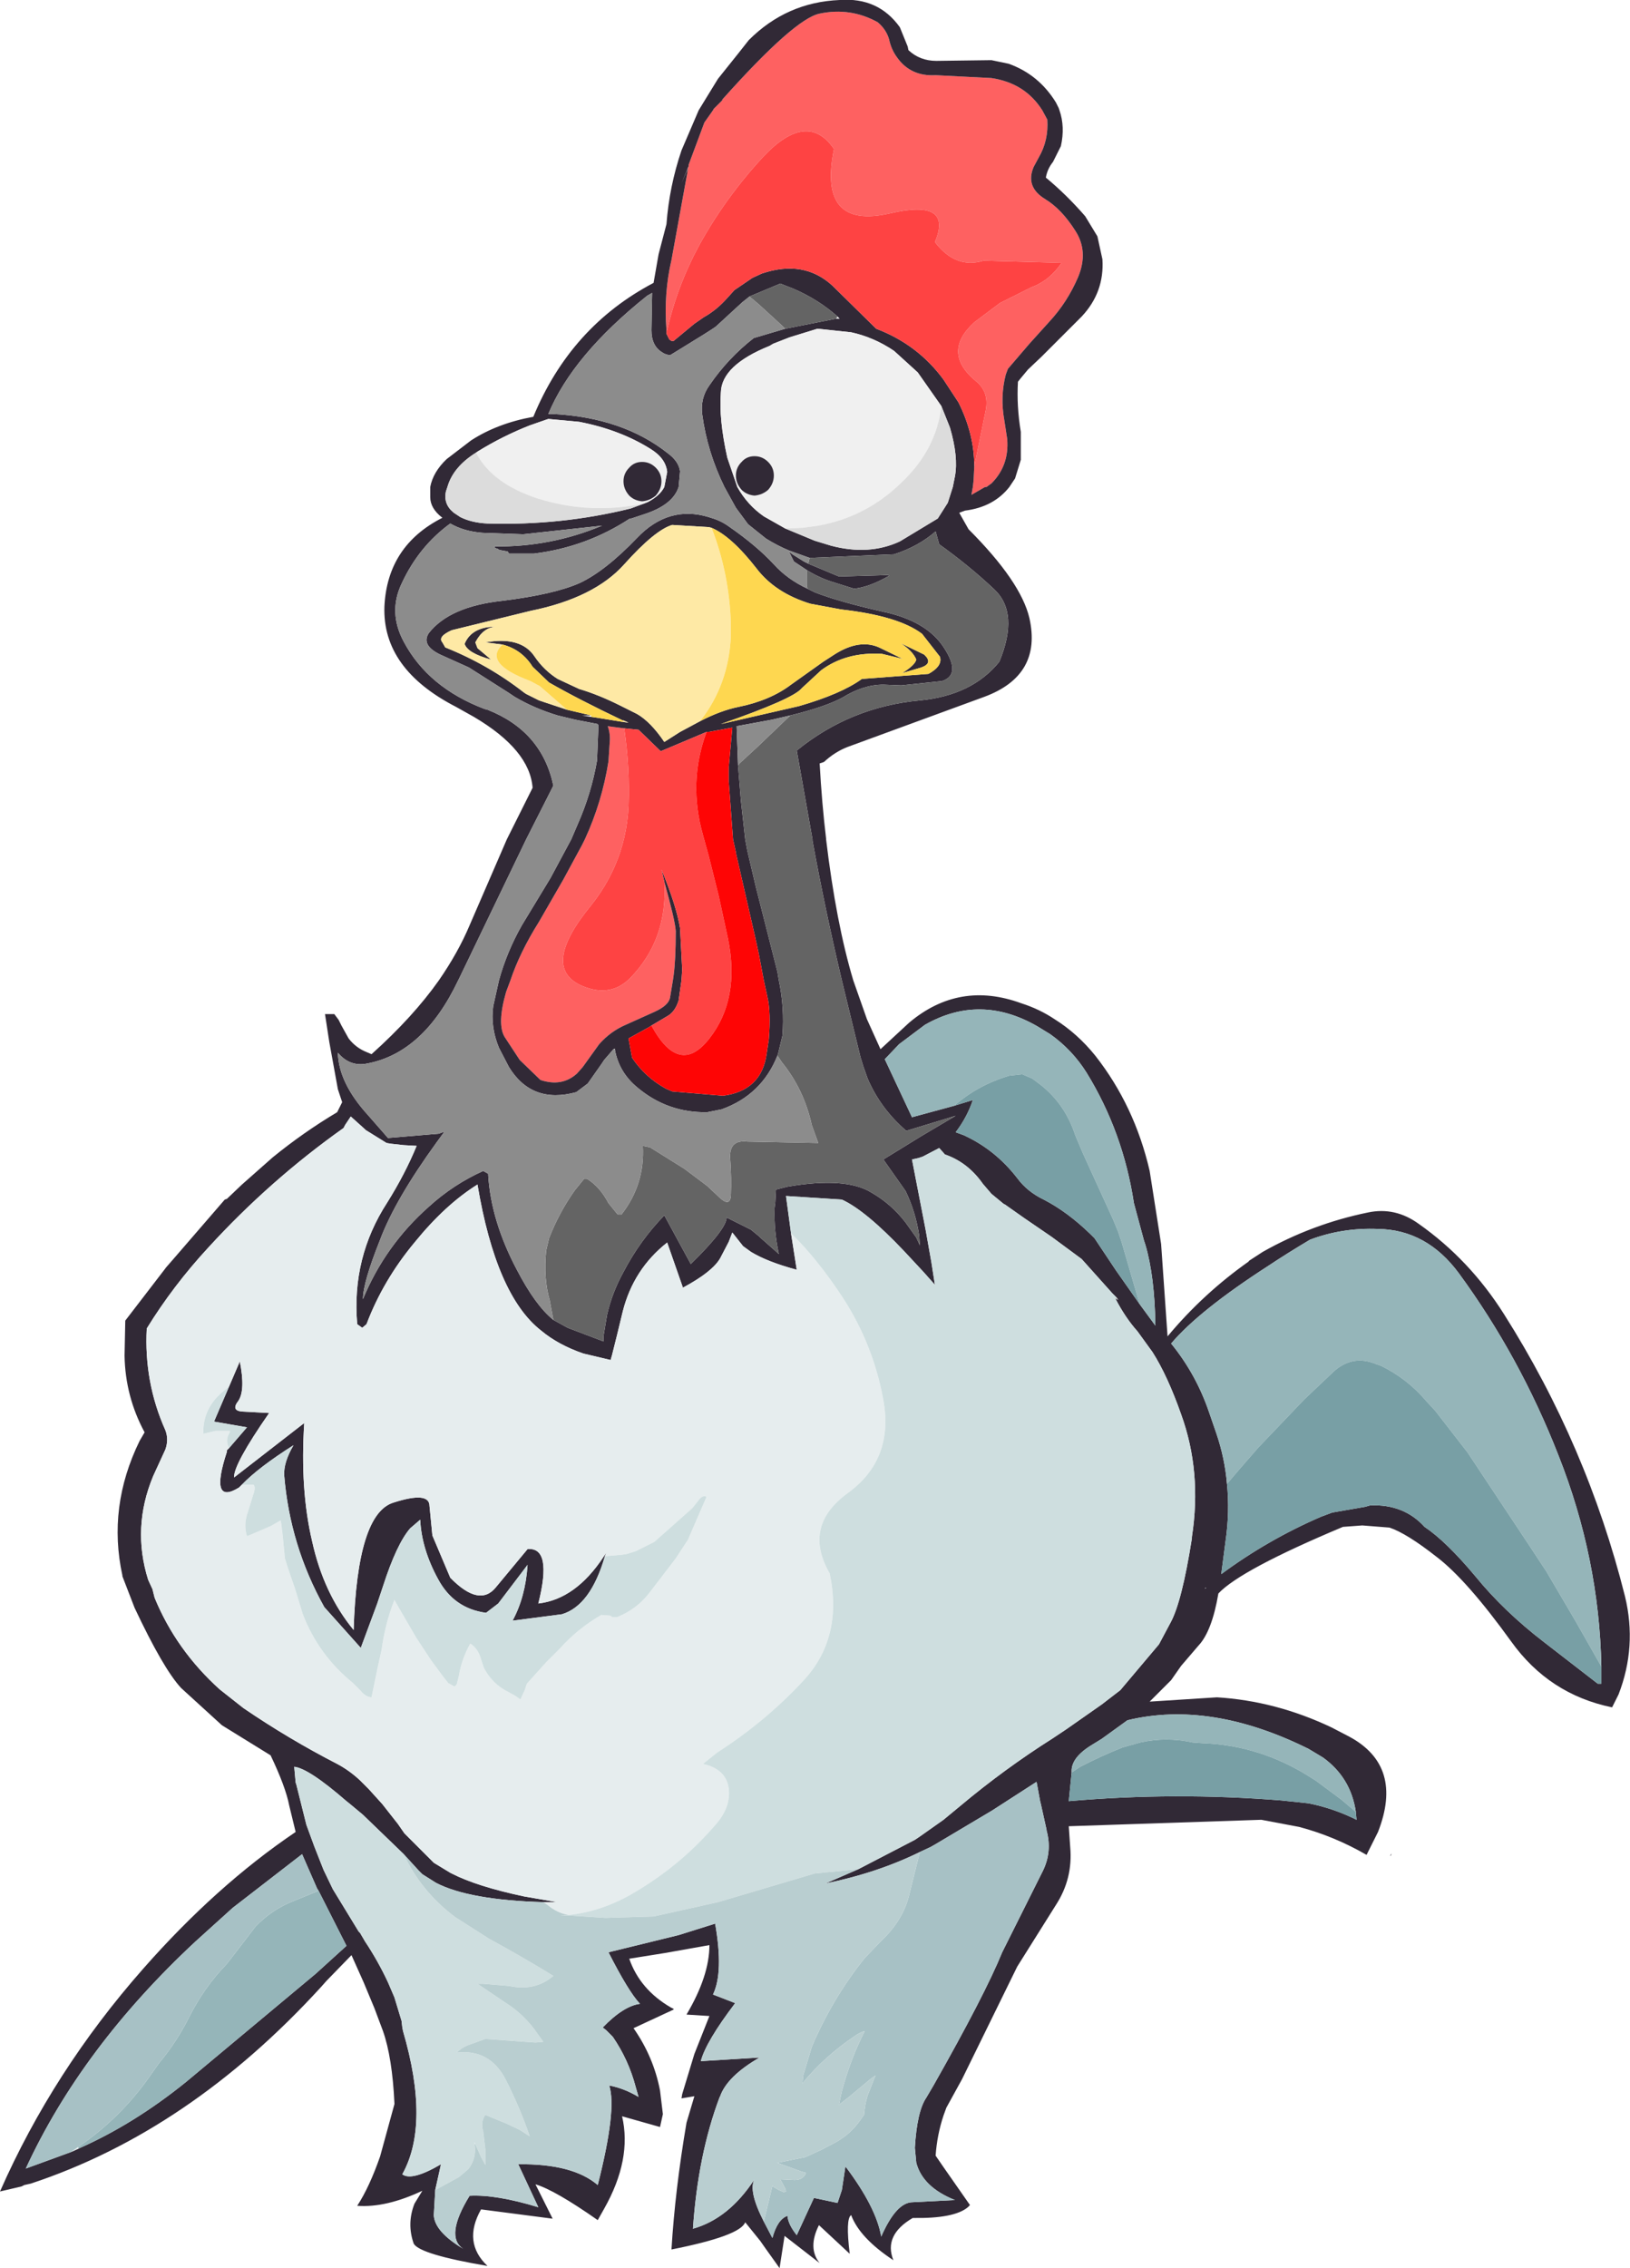
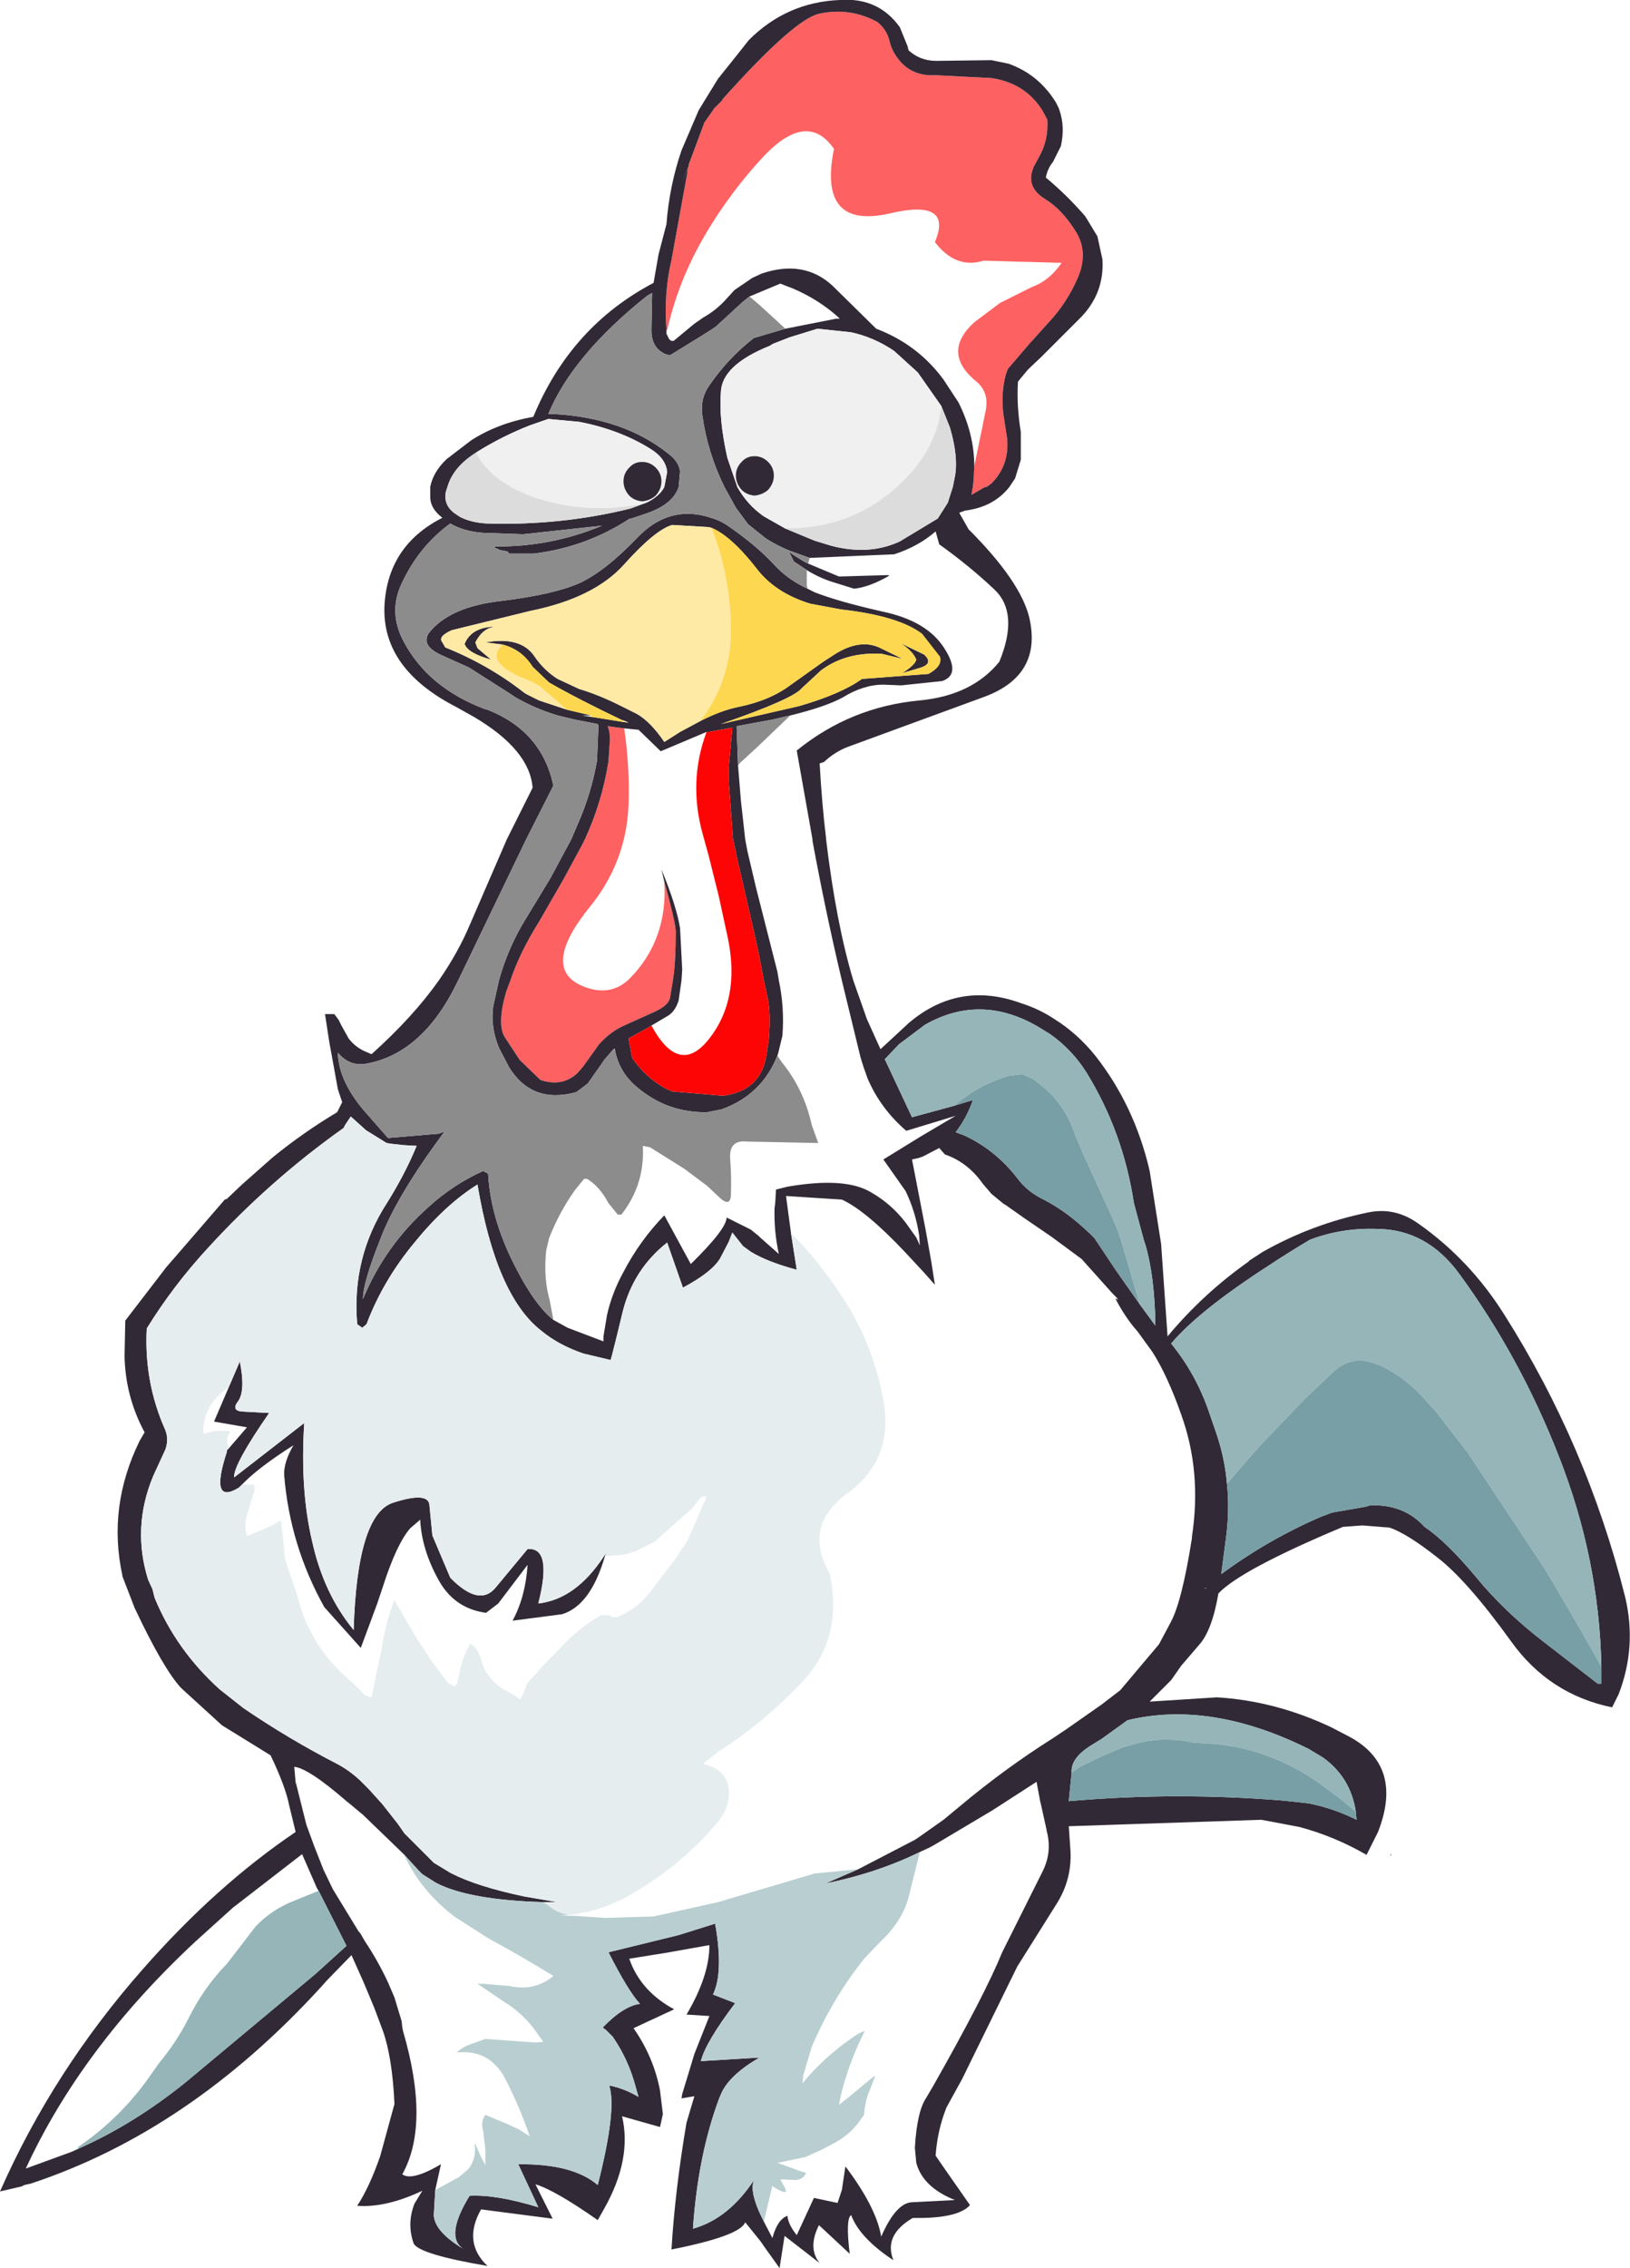
<svg xmlns="http://www.w3.org/2000/svg" height="158.35px" width="113.85px">
  <g transform="matrix(1.0, 0.0, 0.0, 1.0, 56.9, 79.15)">
    <path d="M-8.8 -67.55 L-8.8 -67.65 -7.7 -70.6 -7.1 -71.45 -7.05 -71.55 -6.45 -72.15 -6.45 -72.2 Q-1.4 -77.85 0.35 -78.2 2.5 -78.65 4.4 -77.6 5.0 -77.1 5.2 -76.4 5.35 -75.7 5.75 -75.15 6.7 -73.8 8.45 -73.9 L12.35 -73.7 Q14.7 -73.35 15.9 -71.45 L16.25 -70.8 Q16.35 -69.35 15.65 -68.15 L15.3 -67.5 Q14.7 -66.1 16.1 -65.25 17.25 -64.55 18.2 -63.05 19.15 -61.6 18.4 -59.8 17.65 -58.05 16.4 -56.7 L15.0 -55.15 13.5 -53.4 13.35 -53.0 Q12.95 -51.45 13.25 -49.8 L13.45 -48.5 Q13.6 -46.65 12.35 -45.4 L12.0 -45.15 11.9 -45.15 10.95 -44.6 11.05 -45.15 11.1 -45.6 11.15 -46.6 11.95 -50.5 Q12.2 -51.8 11.25 -52.55 8.85 -54.55 11.15 -56.65 L12.95 -58.0 15.15 -59.1 Q16.4 -59.55 17.25 -60.8 L11.8 -60.95 Q9.85 -60.35 8.4 -62.25 9.7 -65.3 5.25 -64.25 0.2 -63.1 1.35 -68.75 -0.5 -71.45 -3.55 -68.25 -6.2 -65.4 -8.05 -62.05 -9.6 -59.2 -10.3 -56.1 L-10.35 -56.1 Q-10.55 -58.65 -10.0 -61.0 L-8.9 -67.05 -8.85 -67.4 -8.8 -67.55 M-10.5 -17.6 Q-9.75 -14.9 -9.7 -14.15 -9.7 -12.15 -9.85 -11.05 L-9.9 -10.7 -10.1 -9.5 Q-10.2 -8.95 -11.2 -8.5 L-13.2 -7.6 Q-14.25 -7.15 -15.05 -6.25 L-16.2 -4.65 -16.6 -4.2 Q-17.65 -3.25 -19.15 -3.75 L-20.6 -5.15 -21.65 -6.75 Q-22.2 -7.65 -21.55 -9.9 L-21.25 -10.7 Q-20.6 -12.65 -19.25 -14.8 L-17.55 -17.75 -16.25 -20.15 -16.05 -20.55 Q-14.85 -23.15 -14.4 -26.0 L-14.3 -27.55 Q-14.3 -28.05 -14.45 -28.45 L-13.3 -28.3 Q-12.9 -25.5 -13.0 -22.9 -13.1 -20.65 -13.95 -18.7 -14.6 -17.2 -15.65 -15.9 -19.2 -11.55 -16.2 -10.3 -14.25 -9.5 -12.9 -10.85 -10.25 -13.55 -10.5 -17.6" fill="#fe6161" fill-rule="evenodd" stroke="none" />
    <path d="M8.5 -74.9 L12.35 -74.95 13.55 -74.7 Q15.65 -73.95 16.85 -72.0 L17.05 -71.6 17.1 -71.45 Q17.5 -70.3 17.2 -68.95 L16.65 -67.85 Q16.25 -67.35 16.15 -66.75 17.6 -65.55 18.9 -64.05 L19.75 -62.65 20.1 -61.05 Q20.25 -58.75 18.65 -57.05 L15.85 -54.25 14.9 -53.35 14.4 -52.75 14.2 -52.5 Q14.1 -50.8 14.4 -49.0 L14.4 -47.05 14.0 -45.75 13.6 -45.15 Q12.5 -43.75 10.5 -43.5 L10.1 -43.35 10.75 -42.2 Q14.4 -38.55 15.0 -36.0 15.9 -32.0 11.85 -30.5 L2.3 -27.0 Q1.4 -26.65 0.65 -25.95 L0.35 -25.85 Q0.5 -23.1 0.8 -20.6 L0.8 -20.55 Q1.5 -14.7 2.7 -10.7 L3.65 -8.0 4.6 -5.9 6.6 -7.75 Q10.1 -10.7 14.45 -9.1 15.7 -8.7 16.75 -8.0 18.35 -7.0 19.6 -5.45 22.35 -1.95 23.4 2.6 L24.2 7.7 24.3 8.55 24.2 7.7 24.65 14.15 Q27.15 11.15 30.35 8.9 L30.3 8.9 31.3 8.25 Q34.75 6.3 38.65 5.5 40.55 5.1 42.2 6.3 45.75 8.8 48.15 12.6 53.95 21.75 56.6 32.3 57.45 35.8 56.15 39.15 L56.1 39.25 55.7 40.05 Q51.3 39.15 48.65 35.45 45.55 31.15 43.45 29.55 41.35 27.9 40.15 27.5 L38.25 27.35 36.9 27.45 Q29.75 30.45 28.2 32.1 27.75 34.75 26.8 35.75 L25.6 37.15 24.9 38.15 23.4 39.65 28.1 39.35 Q32.2 39.6 36.1 41.45 L37.35 42.1 Q41.15 44.15 39.35 48.75 L38.55 50.35 Q36.3 49.05 33.85 48.4 L31.2 47.9 17.75 48.35 17.85 49.8 Q18.05 52.0 16.85 53.85 L14.15 58.15 10.3 66.0 9.2 68.0 9.0 68.55 Q8.55 69.9 8.45 71.35 L9.0 72.15 10.85 74.8 10.7 74.95 Q9.75 75.75 6.85 75.7 4.8 76.9 5.5 78.65 3.15 77.1 2.55 75.5 2.15 75.75 2.45 78.2 L0.3 76.2 Q-0.5 77.8 0.35 78.85 L-2.1 76.95 -2.45 79.2 -3.45 77.8 -3.8 77.3 -4.85 76.0 Q-5.2 76.95 -10.0 77.9 -9.75 73.75 -8.95 69.05 L-8.4 67.2 -9.3 67.35 -9.25 67.05 -8.4 64.25 -7.35 61.6 -8.95 61.5 Q-7.35 58.8 -7.35 56.65 L-10.45 57.2 -12.95 57.6 Q-12.2 59.75 -10.05 61.0 L-9.85 61.1 -9.85 61.15 -12.65 62.45 Q-11.25 64.45 -10.8 66.8 L-10.6 68.45 -10.8 69.35 -13.45 68.6 Q-12.75 71.6 -14.7 75.05 L-15.15 75.85 Q-18.15 73.75 -19.5 73.35 L-18.3 75.75 -23.3 75.1 Q-24.6 77.4 -22.85 79.05 -27.55 78.25 -28.0 77.5 -28.5 76.1 -27.95 74.7 L-27.4 73.8 Q-29.95 75.0 -31.95 74.85 -31.1 73.55 -30.35 71.4 L-29.35 67.75 -29.35 67.7 Q-29.5 64.5 -30.15 62.65 L-30.75 61.05 -31.5 59.25 -32.35 57.35 -34.1 59.15 -34.5 59.6 Q-43.7 69.65 -54.75 73.3 L-55.2 73.4 -55.4 73.5 -56.9 73.85 Q-53.2 65.45 -46.9 58.3 -41.8 52.5 -36.25 48.75 L-36.7 46.9 Q-36.95 45.6 -38.0 43.4 L-41.4 41.3 -44.25 38.7 Q-45.5 37.35 -47.5 33.1 L-48.35 30.9 -48.35 30.85 Q-49.4 26.05 -47.15 21.45 L-46.8 20.85 Q-48.15 18.35 -48.2 15.5 L-48.15 13.05 -44.5 8.3 -45.35 9.4 -41.2 4.6 -41.05 4.55 -41.0 4.5 -40.0 3.55 -37.85 1.65 Q-35.7 -0.1 -33.35 -1.5 L-33.0 -2.2 -33.3 -3.1 -33.9 -6.4 -34.2 -8.35 -33.55 -8.35 -33.25 -7.95 -33.05 -7.55 -32.55 -6.65 Q-32.05 -6.0 -31.3 -5.7 L-30.95 -5.55 Q-28.05 -8.15 -26.25 -10.7 -24.9 -12.65 -24.1 -14.55 L-21.5 -20.55 -19.7 -24.15 Q-19.9 -26.8 -23.8 -29.1 L-25.05 -29.8 Q-30.2 -32.45 -30.05 -36.8 -29.85 -41.05 -26.0 -43.0 -26.85 -43.65 -26.85 -44.45 L-26.85 -45.15 Q-26.65 -46.2 -25.7 -47.1 L-24.0 -48.4 Q-22.15 -49.6 -19.65 -50.05 -17.05 -56.35 -11.25 -59.4 L-10.9 -61.4 -10.35 -63.5 Q-10.15 -66.15 -9.3 -68.65 L-8.1 -71.45 -7.15 -73.0 -6.75 -73.65 -5.35 -75.4 -4.6 -76.35 Q-1.95 -79.0 1.75 -79.15 4.45 -79.35 5.95 -77.25 L6.5 -75.9 6.55 -75.65 Q7.35 -74.9 8.5 -74.9 M11.15 -46.6 L11.1 -45.6 11.05 -45.15 10.95 -44.6 11.9 -45.15 12.0 -45.15 12.35 -45.4 Q13.6 -46.65 13.45 -48.5 L13.25 -49.8 Q12.95 -51.45 13.35 -53.0 L13.5 -53.4 15.0 -55.15 16.4 -56.7 Q17.65 -58.05 18.4 -59.8 19.15 -61.6 18.2 -63.05 17.25 -64.55 16.1 -65.25 14.7 -66.1 15.3 -67.5 L15.65 -68.15 Q16.35 -69.35 16.25 -70.8 L15.9 -71.45 Q14.7 -73.35 12.35 -73.7 L8.45 -73.9 Q6.7 -73.8 5.75 -75.15 5.35 -75.7 5.2 -76.4 5.0 -77.1 4.4 -77.6 2.5 -78.65 0.35 -78.2 -1.4 -77.85 -6.45 -72.2 L-6.45 -72.15 -7.05 -71.55 -7.1 -71.45 -7.7 -70.6 -8.8 -67.65 -8.8 -67.55 -9.3 -66.35 -8.85 -67.4 -8.9 -67.05 -10.0 -61.0 Q-10.55 -58.65 -10.35 -56.1 L-10.35 -55.85 -10.15 -55.45 -10.0 -55.35 -9.85 -55.35 -8.4 -56.55 -7.75 -57.0 Q-6.85 -57.5 -6.1 -58.35 L-5.6 -58.9 -4.35 -59.75 -3.7 -60.05 Q-0.75 -61.05 1.25 -59.2 L4.3 -56.2 Q7.2 -55.1 9.0 -52.65 L10.05 -51.05 Q11.15 -48.85 11.15 -46.6 M8.85 -50.8 L7.2 -53.15 5.55 -54.65 Q4.15 -55.6 2.55 -55.95 L0.2 -56.2 -1.75 -55.6 -2.9 -55.15 -3.15 -55.0 Q-6.5 -53.65 -6.55 -51.75 -6.7 -49.9 -6.1 -47.2 L-5.4 -45.15 Q-4.7 -43.9 -3.55 -43.1 L-2.05 -42.25 0.0 -41.4 1.15 -41.05 Q3.8 -40.35 5.95 -41.35 L8.6 -42.95 9.3 -44.05 9.65 -45.15 9.8 -45.9 Q10.05 -47.25 9.45 -49.3 L8.85 -50.8 M1.5 -56.9 L1.75 -56.9 1.6 -57.05 Q0.25 -58.25 -1.5 -59.0 L-2.4 -59.35 -4.55 -58.45 -5.05 -58.05 -6.9 -56.35 Q-7.15 -56.15 -9.85 -54.5 L-10.1 -54.35 Q-10.45 -54.4 -10.65 -54.55 -11.4 -55.0 -11.4 -56.1 L-11.35 -58.7 -11.7 -58.5 Q-16.9 -54.35 -18.6 -50.25 L-18.3 -50.25 Q-13.4 -50.0 -10.25 -47.5 -9.5 -46.95 -9.4 -46.25 L-9.5 -45.15 Q-9.9 -43.9 -11.9 -43.25 L-12.8 -42.95 -12.9 -42.95 Q-15.95 -40.95 -19.6 -40.5 L-21.35 -40.5 -21.4 -40.6 -21.45 -40.65 -22.0 -40.75 -22.1 -40.8 -22.15 -40.85 Q-22.35 -40.85 -22.35 -41.0 -18.45 -40.95 -14.85 -42.45 L-20.35 -41.85 -23.2 -41.95 Q-24.5 -42.05 -25.45 -42.6 -27.65 -41.0 -28.85 -38.4 -29.8 -36.4 -28.7 -34.35 -27.0 -31.15 -23.05 -29.65 L-22.85 -29.6 Q-19.05 -28.1 -18.25 -24.3 L-20.15 -20.55 -24.8 -10.9 -24.9 -10.7 Q-27.3 -5.65 -31.25 -4.9 -32.45 -4.65 -33.3 -5.65 -33.25 -3.55 -31.2 -1.3 L-29.8 0.3 -26.25 0.0 -25.85 -0.15 -26.4 0.6 Q-29.3 4.6 -30.35 7.4 -31.55 10.4 -31.55 11.55 -30.0 7.8 -26.95 5.1 -25.25 3.55 -23.15 2.6 L-22.8 2.8 -22.8 2.9 Q-22.6 6.1 -20.8 9.5 -19.5 12.0 -18.25 13.0 L-17.25 13.55 -14.75 14.5 -14.75 14.15 -14.5 12.65 Q-14.15 11.1 -13.35 9.65 -12.2 7.45 -10.5 5.7 L-8.65 9.1 Q-6.15 6.65 -6.15 5.85 L-4.45 6.7 -3.9 7.15 -3.8 7.25 -2.5 8.4 Q-2.85 6.8 -2.8 5.2 L-2.75 4.8 -2.7 3.9 -1.9 3.7 Q2.15 3.0 3.95 4.1 5.35 4.9 6.35 6.2 L7.1 7.25 7.35 7.8 7.3 7.1 Q7.05 5.45 6.35 4.0 L4.8 1.8 7.4 0.2 9.85 -1.25 6.4 -0.2 Q4.6 -1.75 3.7 -3.85 L3.4 -4.7 3.2 -5.35 1.9 -10.7 Q0.75 -15.55 -0.15 -20.45 L-0.15 -20.55 -1.25 -26.75 Q2.5 -29.8 7.35 -30.25 11.0 -30.6 12.9 -32.95 14.3 -36.35 12.55 -38.0 10.8 -39.65 8.7 -41.15 L8.45 -42.05 Q7.25 -41.0 5.55 -40.45 L-0.35 -40.2 -1.75 -40.7 Q-2.6 -41.05 -3.4 -41.55 L-4.65 -42.55 -5.5 -43.7 -6.3 -45.15 Q-7.5 -47.6 -7.85 -50.2 -8.0 -51.35 -7.35 -52.25 -6.05 -54.15 -4.25 -55.55 L-2.05 -56.2 1.5 -56.9 M-0.45 -39.8 L1.7 -38.9 5.15 -39.0 5.2 -38.95 Q3.8 -38.15 2.75 -38.05 L1.15 -38.55 Q0.25 -38.85 -0.55 -39.35 L-1.45 -39.95 -1.8 -40.65 -1.55 -40.45 -0.75 -39.95 -0.45 -39.8 M-0.5 -38.05 L0.0 -37.8 Q1.65 -37.15 4.75 -36.45 7.85 -35.8 9.05 -33.9 10.25 -32.05 8.9 -31.6 L6.05 -31.3 4.8 -31.35 Q3.4 -31.35 1.95 -30.45 0.75 -29.8 -1.7 -29.2 L-3.0 -28.9 -5.45 -28.45 -5.35 -25.7 -5.15 -23.25 -4.85 -20.55 -4.7 -19.75 -4.1 -17.2 -2.6 -11.3 -2.5 -10.7 Q-2.1 -8.8 -2.25 -6.85 L-2.55 -5.6 -2.6 -5.45 Q-3.7 -2.7 -6.5 -1.7 L-7.5 -1.5 Q-10.25 -1.45 -12.35 -3.2 -13.65 -4.25 -13.95 -5.85 L-13.95 -5.95 -14.0 -5.9 -14.05 -5.9 -14.7 -5.15 -14.9 -4.85 -15.85 -3.5 -16.65 -2.9 Q-19.75 -2.05 -21.35 -4.65 L-22.05 -6.0 Q-22.65 -7.45 -22.45 -8.9 L-22.05 -10.7 Q-21.5 -12.7 -20.45 -14.55 L-18.45 -17.85 -17.0 -20.55 -16.55 -21.6 Q-15.6 -23.75 -15.2 -26.05 L-15.1 -28.5 -15.15 -28.6 -16.7 -28.9 -17.95 -29.2 Q-19.6 -29.7 -20.95 -30.5 L-21.4 -30.8 -24.15 -32.55 -26.15 -33.45 Q-27.5 -34.1 -26.95 -34.95 -25.5 -36.8 -21.85 -37.2 -18.2 -37.65 -16.4 -38.45 -14.6 -39.3 -12.4 -41.6 -10.2 -43.9 -7.4 -43.05 L-7.25 -43.0 Q-6.55 -42.8 -6.0 -42.4 -4.05 -41.05 -2.85 -39.75 -1.9 -38.7 -0.5 -38.05 M7.1 -33.1 Q6.85 -33.7 6.0 -34.25 L7.65 -33.45 Q8.3 -32.85 7.45 -32.55 L6.1 -32.15 Q7.0 -32.7 7.1 -33.1 M5.8 -32.5 L5.85 -32.5 5.8 -32.5 M-8.0 -28.8 Q-6.55 -29.55 -5.3 -29.8 -3.1 -30.25 -1.65 -31.35 L0.6 -32.95 1.45 -33.5 Q3.15 -34.55 4.5 -33.95 L6.15 -33.15 4.7 -33.5 Q2.2 -33.65 0.45 -32.35 L-0.9 -31.1 Q-1.5 -30.35 -6.55 -28.6 L-1.1 -29.85 Q1.85 -30.7 3.3 -31.75 L7.95 -32.1 Q8.95 -32.65 8.75 -33.3 L7.5 -34.9 Q5.85 -36.15 1.85 -36.6 L-0.3 -37.0 Q-2.75 -37.75 -4.05 -39.45 -5.8 -41.7 -7.2 -42.3 L-7.4 -42.35 -9.95 -42.5 Q-11.15 -42.15 -13.3 -39.75 -15.4 -37.4 -19.85 -36.5 L-25.35 -35.15 Q-26.35 -34.7 -26.0 -34.3 L-25.8 -33.95 Q-22.8 -32.75 -20.3 -30.8 L-20.15 -30.7 -19.25 -30.25 -17.3 -29.6 -15.6 -29.2 -16.25 -29.2 -15.6 -29.1 -15.25 -29.05 -13.4 -28.75 -13.0 -28.7 -13.35 -28.85 -13.4 -28.85 Q-16.45 -30.3 -18.55 -31.5 L-19.7 -32.6 Q-20.45 -33.8 -21.8 -34.15 L-23.0 -34.3 Q-20.5 -34.75 -19.55 -33.3 -18.9 -32.35 -17.95 -31.75 L-16.45 -31.05 Q-15.1 -30.65 -13.6 -29.9 L-12.4 -29.3 Q-11.45 -28.75 -10.5 -27.35 L-9.4 -28.05 -8.0 -28.8 M22.7 11.9 L23.8 13.4 Q23.75 9.95 23.1 7.75 L23.0 7.45 22.3 4.85 Q21.55 -0.1 19.0 -4.25 18.0 -5.85 16.45 -6.95 L15.55 -7.5 Q11.55 -9.8 7.7 -7.6 L5.9 -6.25 4.9 -5.2 6.8 -1.15 9.75 -1.95 11.05 -2.35 Q10.65 -1.15 9.85 -0.1 L10.4 0.1 Q12.6 1.1 14.15 3.1 14.85 4.05 16.0 4.6 17.65 5.45 19.25 7.0 L19.55 7.3 21.05 9.55 22.7 11.9 M54.95 37.2 Q54.8 29.65 51.95 22.45 49.25 15.55 45.0 9.75 42.75 6.7 39.35 6.65 36.85 6.55 34.6 7.4 33.0 8.35 31.65 9.25 26.85 12.35 24.9 14.65 26.65 16.8 27.55 19.45 L28.05 20.9 Q28.65 22.65 28.8 24.45 29.0 26.4 28.7 28.45 L28.4 30.75 Q31.65 28.35 35.35 26.75 L36.15 26.45 38.45 26.05 38.8 25.95 Q41.15 25.85 42.6 27.45 44.1 28.45 46.15 30.9 48.15 33.35 50.95 35.5 L54.7 38.4 54.95 38.4 54.95 37.2 M21.1 11.45 L20.8 11.15 18.65 8.75 16.55 7.2 14.65 5.9 13.3 4.95 13.2 4.9 12.35 4.2 11.75 3.5 Q10.7 2.0 9.1 1.45 L8.7 1.0 7.55 1.6 7.25 1.7 6.8 1.8 7.75 6.7 8.15 8.95 8.4 10.55 7.6 9.65 6.25 8.2 Q3.55 5.35 1.9 4.6 L-2.0 4.35 -1.65 6.95 -1.25 9.5 Q-3.3 8.95 -4.45 8.25 L-5.0 7.85 -5.75 6.9 -6.0 7.55 -6.6 8.7 Q-7.15 9.65 -9.2 10.75 L-10.3 7.6 Q-12.65 9.45 -13.4 12.4 L-13.8 14.05 -14.15 15.45 -14.25 15.8 -16.15 15.35 Q-17.9 14.75 -19.1 13.75 -22.25 11.3 -23.55 3.55 -25.8 4.95 -27.95 7.6 -30.15 10.25 -31.3 13.3 L-31.6 13.55 -31.95 13.3 Q-32.35 8.65 -29.85 4.8 -28.6 2.8 -27.8 0.85 L-28.7 0.8 -29.6 0.7 -29.9 0.65 -31.35 -0.25 -31.4 -0.3 -32.4 -1.2 -32.8 -0.6 -32.9 -0.4 Q-38.05 3.25 -42.35 7.95 -44.8 10.6 -46.65 13.6 -46.85 17.35 -45.35 20.7 -45.1 21.35 -45.35 22.05 L-46.2 23.9 Q-47.7 27.5 -46.55 31.15 L-46.25 31.8 -46.1 32.4 Q-44.6 36.05 -41.55 38.8 L-39.9 40.1 Q-36.75 42.25 -33.35 44.0 -32.5 44.45 -31.75 45.15 L-31.15 45.75 -30.2 46.8 -29.1 48.2 -28.65 48.85 -26.6 50.9 -25.45 51.6 -25.35 51.65 Q-23.6 52.55 -20.3 53.25 L-18.0 53.65 -18.95 53.65 Q-24.15 53.5 -26.45 52.3 L-27.4 51.7 -27.65 51.45 -28.7 50.3 -31.55 47.55 -32.45 46.8 -32.7 46.6 Q-35.35 44.3 -36.35 44.2 L-36.25 45.3 -36.2 45.45 -35.5 48.25 -34.95 49.75 -34.3 51.4 -33.65 52.75 -31.85 55.7 -31.75 55.8 -31.4 56.4 Q-30.5 57.75 -29.8 59.25 L-29.35 60.3 -28.85 61.95 -28.8 62.4 -28.75 62.65 Q-26.85 69.15 -28.8 72.65 -28.15 73.15 -26.1 71.95 L-26.5 73.75 -26.6 75.5 Q-26.55 76.65 -24.55 77.85 -25.85 77.0 -24.1 74.15 -22.25 74.05 -19.3 74.95 L-20.7 71.95 Q-16.9 71.9 -15.15 73.4 -13.8 68.1 -14.35 66.45 -13.3 66.65 -12.3 67.25 L-12.5 66.55 Q-13.0 64.65 -14.1 63.05 L-14.55 62.6 -14.8 62.4 Q-13.35 60.9 -12.2 60.75 -13.0 59.9 -14.4 57.15 L-9.5 55.95 -6.95 55.15 Q-6.35 58.55 -7.1 60.1 L-5.55 60.7 Q-7.6 63.4 -7.95 64.75 L-3.85 64.5 Q-6.1 65.8 -6.6 67.2 L-6.65 67.3 Q-8.15 71.3 -8.5 76.45 -6.0 75.75 -4.2 73.0 -4.65 73.8 -3.55 75.95 L-2.95 77.1 Q-2.6 75.8 -1.9 75.55 -1.85 76.15 -1.25 76.9 L-0.05 74.3 1.6 74.65 1.9 73.75 2.15 72.1 Q4.3 74.95 4.65 77.0 5.7 74.6 6.85 74.6 L9.8 74.45 Q7.55 73.55 7.1 71.85 L7.0 70.8 Q7.15 68.25 7.8 67.3 L8.3 66.45 Q11.9 60.1 13.1 57.15 L15.95 51.45 Q16.6 50.1 16.2 48.65 L16.2 48.6 15.8 46.8 15.75 46.6 15.5 45.25 12.4 47.25 8.45 49.6 8.1 49.8 7.35 50.15 Q4.4 51.6 0.75 52.35 L3.05 51.35 7.0 49.3 7.3 49.1 9.0 47.9 10.15 46.95 Q13.25 44.35 16.65 42.2 L17.55 41.6 20.05 39.85 21.35 38.85 24.05 35.65 24.85 34.15 Q25.65 32.7 26.35 28.25 L26.35 28.15 Q27.05 23.6 25.6 19.6 24.65 16.9 23.6 15.25 L22.55 13.8 Q21.7 12.85 21.0 11.5 L21.2 11.6 21.1 11.45 M37.8 47.35 Q37.45 44.95 35.5 43.55 L34.5 42.95 Q27.65 39.55 21.85 40.95 L20.05 42.25 19.4 42.65 Q17.9 43.55 17.95 44.55 L17.95 44.6 17.75 46.6 Q25.15 45.95 32.6 46.55 L34.5 46.75 Q36.25 47.1 37.85 47.9 L37.8 47.35 M-32.4 -1.2 L-32.4 -1.25 -32.4 -1.2 M27.25 31.75 L27.25 31.8 27.25 31.75 27.3 31.75 27.35 31.7 27.3 31.7 27.25 31.75 M40.3 50.25 L40.25 50.4 40.2 50.4 40.3 50.25 M-11.9 -44.0 L-11.65 -44.1 Q-10.8 -44.55 -10.5 -45.15 L-10.3 -46.2 Q-10.4 -47.15 -11.45 -47.8 -13.6 -49.15 -16.45 -49.7 L-18.6 -49.9 -18.75 -49.85 -19.9 -49.45 Q-21.8 -48.7 -23.5 -47.65 L-23.65 -47.55 Q-25.25 -46.55 -25.65 -45.15 L-25.75 -44.85 Q-25.95 -43.95 -25.2 -43.35 L-24.75 -43.05 Q-23.95 -42.65 -22.85 -42.6 -17.7 -42.45 -12.85 -43.65 L-11.9 -44.0 M-15.2 -29.2 L-15.0 -29.25 -15.2 -29.2 M-13.3 -28.3 L-14.45 -28.45 Q-14.3 -28.05 -14.3 -27.55 L-14.4 -26.0 Q-14.85 -23.15 -16.05 -20.55 L-16.25 -20.15 -17.55 -17.75 -19.25 -14.8 Q-20.6 -12.65 -21.25 -10.7 L-21.55 -9.9 Q-22.2 -7.65 -21.65 -6.75 L-20.6 -5.15 -19.15 -3.75 Q-17.65 -3.25 -16.6 -4.2 L-16.2 -4.65 -15.05 -6.25 Q-14.25 -7.15 -13.2 -7.6 L-11.2 -8.5 Q-10.2 -8.95 -10.1 -9.5 L-9.9 -10.7 -9.85 -11.05 Q-9.7 -12.15 -9.7 -14.15 -9.75 -14.9 -10.5 -17.6 L-10.7 -18.45 Q-9.65 -15.9 -9.4 -14.35 L-9.25 -11.45 -9.3 -10.7 -9.5 -9.3 Q-9.75 -8.5 -10.3 -8.2 L-11.4 -7.55 -11.55 -7.45 -13.0 -6.65 -12.75 -5.3 Q-11.85 -3.95 -10.4 -3.15 L-9.95 -2.95 -6.4 -2.65 Q-3.7 -3.0 -3.35 -5.6 L-3.2 -6.6 Q-3.05 -8.5 -3.3 -9.55 L-3.55 -10.7 -3.9 -12.55 -4.15 -13.7 -5.5 -19.6 -5.5 -19.65 -5.7 -20.55 -6.0 -24.6 -6.0 -25.6 -5.75 -28.35 -7.4 -28.05 -7.55 -28.05 -10.75 -26.7 -12.3 -28.2 -13.3 -28.3 M-22.25 -35.4 Q-23.15 -35.35 -23.7 -34.3 L-23.55 -33.9 -22.6 -33.1 Q-24.25 -33.55 -24.45 -34.2 -23.95 -35.4 -22.25 -35.4 M-26.9 -33.45 L-26.95 -33.45 -27.0 -33.45 -26.9 -33.45 M-37.15 18.1 L-37.15 18.2 -37.15 18.05 -37.15 18.1 M-14.65 29.5 Q-15.65 32.95 -17.65 33.55 L-21.1 34.0 Q-20.2 32.35 -20.05 30.1 L-22.1 32.8 -22.95 33.45 Q-25.2 33.15 -26.3 31.1 -27.45 29.0 -27.55 26.95 L-28.25 27.55 Q-29.2 28.65 -30.15 31.6 L-30.3 32.05 -30.55 32.8 -31.7 35.9 -34.25 33.05 Q-36.65 28.75 -37.05 23.85 -37.1 22.95 -36.4 21.75 -38.85 23.3 -40.0 24.5 L-40.2 24.7 Q-42.3 26.0 -41.05 22.2 L-41.05 22.1 -40.9 21.95 -39.65 20.5 -41.95 20.1 -40.9 17.65 -40.15 15.9 Q-39.75 17.9 -40.25 18.65 -40.8 19.35 -39.95 19.4 L-38.1 19.5 Q-40.6 23.1 -40.55 24.0 L-35.65 20.2 Q-35.95 24.85 -35.1 28.45 -34.3 32.1 -32.2 34.65 -31.95 26.5 -29.4 25.75 -26.9 24.95 -26.9 26.0 L-26.7 28.05 -25.45 31.0 Q-23.4 33.1 -22.25 31.65 L-20.05 29.0 Q-18.3 28.85 -19.3 32.8 -16.7 32.5 -14.75 29.55 L-14.55 29.25 -14.65 29.5 M-34.65 52.85 L-34.75 52.7 -35.8 50.3 -40.65 54.05 -43.25 56.4 Q-51.2 63.8 -55.1 72.25 L-51.95 71.1 -51.4 70.85 Q-47.55 69.15 -43.9 66.2 L-34.85 58.65 -32.7 56.7 -34.65 52.85 M-9.65 67.4 L-9.75 67.55 -9.65 67.4" fill="#312936" fill-rule="evenodd" stroke="none" />
-     <path d="M-8.8 -67.55 L-8.85 -67.4 -9.3 -66.35 -8.8 -67.55 M21.0 11.5 L21.1 11.45 21.2 11.6 21.0 11.5 M-13.95 -5.85 L-14.05 -5.9 -14.0 -5.9 -13.95 -5.85" fill="#c8c8c8" fill-rule="evenodd" stroke="none" />
-     <path d="M-10.35 -56.1 L-10.3 -56.1 Q-9.6 -59.2 -8.05 -62.05 -6.2 -65.4 -3.55 -68.25 -0.5 -71.45 1.35 -68.75 0.2 -63.1 5.25 -64.25 9.7 -65.3 8.4 -62.25 9.85 -60.35 11.8 -60.95 L17.25 -60.8 Q16.4 -59.55 15.15 -59.1 L12.95 -58.0 11.15 -56.65 Q8.85 -54.55 11.25 -52.55 12.2 -51.8 11.95 -50.5 L11.15 -46.6 Q11.15 -48.85 10.05 -51.05 L9.0 -52.65 Q7.2 -55.1 4.3 -56.2 L1.25 -59.2 Q-0.75 -61.05 -3.7 -60.05 L-4.35 -59.75 -5.6 -58.9 -6.1 -58.35 Q-6.85 -57.5 -7.75 -57.0 L-8.4 -56.55 -9.85 -55.35 -10.0 -55.35 -10.15 -55.45 -10.35 -55.85 -10.35 -56.1 M-10.5 -17.6 Q-10.25 -13.55 -12.9 -10.85 -14.25 -9.5 -16.2 -10.3 -19.2 -11.55 -15.65 -15.9 -14.6 -17.2 -13.95 -18.7 -13.1 -20.65 -13.0 -22.9 -12.9 -25.5 -13.3 -28.3 L-12.3 -28.2 -10.75 -26.7 -7.55 -28.05 Q-8.85 -24.55 -7.8 -20.85 L-7.4 -19.4 -6.7 -16.6 -6.05 -13.6 Q-5.2 -9.4 -7.35 -6.65 -9.45 -3.95 -11.4 -7.55 L-10.3 -8.2 Q-9.75 -8.5 -9.5 -9.3 L-9.3 -10.7 -9.25 -11.45 -9.4 -14.35 Q-9.65 -15.9 -10.7 -18.45 L-10.5 -17.6" fill="#fe4343" fill-rule="evenodd" stroke="none" />
    <path d="M-2.05 -42.25 L-3.55 -43.1 Q-4.7 -43.9 -5.4 -45.15 L-6.1 -47.2 Q-6.7 -49.9 -6.55 -51.75 -6.5 -53.65 -3.15 -55.0 L-2.9 -55.15 -1.75 -55.6 0.2 -56.2 2.55 -55.95 Q4.15 -55.6 5.55 -54.65 L7.2 -53.15 8.85 -50.8 Q8.5 -47.75 6.05 -45.45 3.6 -43.05 0.25 -42.45 L-0.85 -42.3 -2.05 -42.25 M-23.65 -47.55 L-23.5 -47.65 Q-21.8 -48.7 -19.9 -49.45 L-18.75 -49.85 -18.6 -49.9 -16.45 -49.7 Q-13.6 -49.15 -11.45 -47.8 -10.4 -47.15 -10.3 -46.2 L-10.5 -45.15 Q-10.8 -44.55 -11.65 -44.1 L-11.9 -44.0 Q-15.7 -43.2 -19.35 -44.35 -22.55 -45.4 -23.65 -47.55" fill="#f0f0f0" fill-rule="evenodd" stroke="none" />
    <path d="M-2.05 -42.25 L-0.85 -42.3 0.25 -42.45 Q3.6 -43.05 6.05 -45.45 8.5 -47.75 8.85 -50.8 L9.45 -49.3 Q10.05 -47.25 9.8 -45.9 L9.65 -45.15 9.3 -44.05 8.6 -42.95 5.95 -41.35 Q3.8 -40.35 1.15 -41.05 L0.0 -41.4 -2.05 -42.25 M-23.65 -47.55 Q-22.55 -45.4 -19.35 -44.35 -15.7 -43.2 -11.9 -44.0 L-12.85 -43.65 Q-17.7 -42.45 -22.85 -42.6 -23.95 -42.65 -24.75 -43.05 L-25.2 -43.35 Q-25.95 -43.95 -25.75 -44.85 L-25.65 -45.15 Q-25.25 -46.55 -23.65 -47.55" fill="#dcdcdc" fill-rule="evenodd" stroke="none" />
-     <path d="M1.6 -57.05 L1.5 -56.9 -2.05 -56.2 -2.75 -56.85 -3.9 -57.9 -4.55 -58.45 -2.4 -59.35 -1.5 -59.0 Q0.25 -58.25 1.6 -57.05 M-0.35 -40.2 L5.55 -40.45 Q7.25 -41.0 8.45 -42.05 L8.7 -41.15 Q10.8 -39.65 12.55 -38.0 14.3 -36.35 12.9 -32.95 11.0 -30.6 7.35 -30.25 2.5 -29.8 -1.25 -26.75 L-0.15 -20.55 -0.15 -20.45 Q0.75 -15.55 1.9 -10.7 L3.2 -5.35 3.4 -4.7 3.7 -3.85 Q4.6 -1.75 6.4 -0.2 L9.85 -1.25 7.4 0.2 4.8 1.8 6.35 4.0 Q7.05 5.45 7.3 7.1 L7.35 7.8 7.1 7.25 6.35 6.2 Q5.35 4.9 3.95 4.1 2.15 3.0 -1.9 3.7 L-2.7 3.9 -2.75 4.8 -2.8 5.2 Q-2.85 6.8 -2.5 8.4 L-3.8 7.25 -3.9 7.15 -4.45 6.7 -6.15 5.85 Q-6.15 6.65 -8.65 9.1 L-10.5 5.7 Q-12.2 7.45 -13.35 9.65 -14.15 11.1 -14.5 12.65 L-14.75 14.15 -14.75 14.5 -17.25 13.55 -18.25 13.0 -18.4 12.2 -18.5 11.65 Q-18.95 10.1 -18.75 8.15 L-18.55 7.3 Q-17.85 5.5 -16.75 3.95 L-16.1 3.15 -15.9 3.15 Q-15.0 3.7 -14.4 4.85 L-13.75 5.65 -13.5 5.65 Q-11.85 3.55 -12.0 0.85 L-11.5 0.95 -9.1 2.45 -7.5 3.65 -6.65 4.45 Q-5.9 5.15 -5.85 4.3 -5.8 3.05 -5.9 1.75 -6.0 0.4 -4.7 0.55 L0.25 0.65 -0.2 -0.6 Q-0.75 -3.1 -2.3 -5.0 L-2.6 -5.45 -2.55 -5.6 -2.25 -6.85 Q-2.1 -8.8 -2.5 -10.7 L-2.6 -11.3 -4.1 -17.2 -4.7 -19.75 -4.85 -20.55 -5.15 -23.25 -5.35 -25.7 -5.25 -25.85 -4.0 -27.0 -1.7 -29.2 Q0.75 -29.8 1.95 -30.45 3.4 -31.35 4.8 -31.35 L6.05 -31.3 8.9 -31.6 Q10.25 -32.05 9.05 -33.9 7.85 -35.8 4.75 -36.45 1.65 -37.15 0.0 -37.8 L-0.5 -38.05 -0.55 -38.3 -0.55 -39.35 Q0.25 -38.85 1.15 -38.55 L2.75 -38.05 Q3.8 -38.15 5.2 -38.95 L5.15 -39.0 1.7 -38.9 -0.45 -39.8 -0.35 -40.2" fill="#646464" fill-rule="evenodd" stroke="none" />
    <path d="M-2.05 -56.2 L-4.25 -55.55 Q-6.05 -54.15 -7.35 -52.25 -8.0 -51.35 -7.85 -50.2 -7.5 -47.6 -6.3 -45.15 L-5.5 -43.7 -4.65 -42.55 -3.4 -41.55 Q-2.6 -41.05 -1.75 -40.7 L-0.35 -40.2 -0.45 -39.8 -0.75 -39.95 -1.55 -40.45 -1.8 -40.65 -1.45 -39.95 -0.55 -39.35 -0.55 -38.3 -0.5 -38.05 Q-1.9 -38.7 -2.85 -39.75 -4.05 -41.05 -6.0 -42.4 -6.55 -42.8 -7.25 -43.0 L-7.4 -43.05 Q-10.2 -43.9 -12.4 -41.6 -14.6 -39.3 -16.4 -38.45 -18.2 -37.65 -21.85 -37.2 -25.5 -36.8 -26.95 -34.95 -27.5 -34.1 -26.15 -33.45 L-24.15 -32.55 -21.4 -30.8 -20.95 -30.5 Q-19.6 -29.7 -17.95 -29.2 L-16.7 -28.9 -15.15 -28.6 -15.1 -28.5 -15.2 -26.05 Q-15.6 -23.75 -16.55 -21.6 L-17.0 -20.55 -18.45 -17.85 -20.45 -14.55 Q-21.5 -12.7 -22.05 -10.7 L-22.45 -8.9 Q-22.65 -7.45 -22.05 -6.0 L-21.35 -4.65 Q-19.75 -2.05 -16.65 -2.9 L-15.85 -3.5 -14.9 -4.85 -14.7 -5.15 -14.05 -5.9 -13.95 -5.85 Q-13.65 -4.25 -12.35 -3.2 -10.25 -1.45 -7.5 -1.5 L-6.5 -1.7 Q-3.7 -2.7 -2.6 -5.45 L-2.3 -5.0 Q-0.75 -3.1 -0.2 -0.6 L0.25 0.65 -4.7 0.55 Q-6.0 0.4 -5.9 1.75 -5.8 3.05 -5.85 4.3 -5.9 5.15 -6.65 4.45 L-7.5 3.65 -9.1 2.45 -11.5 0.95 -12.0 0.85 Q-11.85 3.55 -13.5 5.65 L-13.75 5.65 -14.4 4.85 Q-15.0 3.7 -15.9 3.15 L-16.1 3.15 -16.75 3.95 Q-17.85 5.5 -18.55 7.3 L-18.75 8.15 Q-18.95 10.1 -18.5 11.65 L-18.4 12.2 -18.25 13.0 Q-19.5 12.0 -20.8 9.5 -22.6 6.1 -22.8 2.9 L-22.8 2.8 -23.15 2.6 Q-25.25 3.55 -26.95 5.1 -30.0 7.8 -31.55 11.55 -31.55 10.4 -30.35 7.4 -29.3 4.6 -26.4 0.6 L-25.85 -0.15 -26.25 0.0 -29.8 0.3 -31.2 -1.3 Q-33.25 -3.55 -33.3 -5.65 -32.45 -4.65 -31.25 -4.9 -27.3 -5.65 -24.9 -10.7 L-24.8 -10.9 -20.15 -20.55 -18.25 -24.3 Q-19.05 -28.1 -22.85 -29.6 L-23.05 -29.65 Q-27.0 -31.15 -28.7 -34.35 -29.8 -36.4 -28.85 -38.4 -27.65 -41.0 -25.45 -42.6 -24.5 -42.05 -23.2 -41.95 L-20.35 -41.85 -14.85 -42.45 Q-18.45 -40.95 -22.35 -41.0 -22.35 -40.85 -22.15 -40.85 L-22.1 -40.8 -22.0 -40.75 -21.45 -40.65 -21.35 -40.5 -19.6 -40.5 Q-15.95 -40.95 -12.9 -42.95 L-12.8 -42.95 -11.9 -43.25 Q-9.9 -43.9 -9.5 -45.15 L-9.4 -46.25 Q-9.5 -46.95 -10.25 -47.5 -13.4 -50.0 -18.3 -50.25 L-18.6 -50.25 Q-16.9 -54.35 -11.7 -58.5 L-11.35 -58.7 -11.4 -56.1 Q-11.4 -55.0 -10.65 -54.55 -10.45 -54.4 -10.1 -54.35 L-9.85 -54.5 Q-7.15 -56.15 -6.9 -56.35 L-5.05 -58.05 -4.55 -58.45 -3.9 -57.9 -2.75 -56.85 -2.05 -56.2 M-1.7 -29.2 L-4.0 -27.0 -5.25 -25.85 -5.35 -25.7 -5.45 -28.45 -3.0 -28.9 -1.7 -29.2 M-26.9 -33.45 L-27.0 -33.45 -26.95 -33.45 -26.9 -33.45" fill="#8c8c8c" fill-rule="evenodd" stroke="none" />
    <path d="M-7.2 -42.3 Q-5.95 -39.1 -5.85 -35.55 L-5.85 -34.75 Q-6.0 -31.35 -8.0 -28.8 L-9.4 -28.05 -10.5 -27.35 Q-11.45 -28.75 -12.4 -29.3 L-13.6 -29.9 Q-15.1 -30.65 -16.45 -31.05 L-17.95 -31.75 Q-18.9 -32.35 -19.55 -33.3 -20.5 -34.75 -23.0 -34.3 L-21.8 -34.15 Q-23.2 -32.85 -19.85 -31.6 L-19.2 -31.25 -17.3 -29.6 -19.25 -30.25 -20.15 -30.7 -20.3 -30.8 Q-22.8 -32.75 -25.8 -33.95 L-26.0 -34.3 Q-26.35 -34.7 -25.35 -35.15 L-19.85 -36.5 Q-15.4 -37.4 -13.3 -39.75 -11.15 -42.15 -9.95 -42.5 L-7.4 -42.35 -7.2 -42.3 M-13.35 -28.85 L-13.0 -28.7 -13.4 -28.75 -13.35 -28.85 M-22.25 -35.4 Q-23.95 -35.4 -24.45 -34.2 -24.25 -33.55 -22.6 -33.1 L-23.55 -33.9 -23.7 -34.3 Q-23.15 -35.35 -22.25 -35.4" fill="#fee9a5" fill-rule="evenodd" stroke="none" />
    <path d="M-7.2 -42.3 Q-5.8 -41.7 -4.05 -39.45 -2.75 -37.75 -0.3 -37.0 L1.85 -36.6 Q5.85 -36.15 7.5 -34.9 L8.75 -33.3 Q8.95 -32.65 7.95 -32.1 L3.3 -31.75 Q1.85 -30.7 -1.1 -29.85 L-6.55 -28.6 Q-1.5 -30.35 -0.9 -31.1 L0.45 -32.35 Q2.2 -33.65 4.7 -33.5 L6.15 -33.15 4.5 -33.95 Q3.15 -34.55 1.45 -33.5 L0.6 -32.95 -1.65 -31.35 Q-3.1 -30.25 -5.3 -29.8 -6.55 -29.55 -8.0 -28.8 -6.0 -31.35 -5.85 -34.75 L-5.85 -35.55 Q-5.95 -39.1 -7.2 -42.3 M5.8 -32.5 L5.85 -32.5 5.8 -32.5 M7.1 -33.1 Q7.0 -32.7 6.1 -32.15 L7.45 -32.55 Q8.3 -32.85 7.65 -33.45 L6.0 -34.25 Q6.85 -33.7 7.1 -33.1 M-21.8 -34.15 Q-20.45 -33.8 -19.7 -32.6 L-18.55 -31.5 Q-16.45 -30.3 -13.4 -28.85 L-13.35 -28.85 -13.4 -28.75 -15.25 -29.05 -15.6 -29.1 -15.6 -29.2 -17.3 -29.6 -19.2 -31.25 -19.85 -31.6 Q-23.2 -32.85 -21.8 -34.15 M-15.2 -29.2 L-15.0 -29.25 -15.2 -29.2" fill="#fed750" fill-rule="evenodd" stroke="none" />
    <path d="M-7.55 -28.05 L-7.4 -28.05 -5.75 -28.35 -6.0 -25.6 -6.0 -24.6 -5.7 -20.55 -5.5 -19.65 -5.5 -19.6 -4.15 -13.7 -3.9 -12.55 -3.55 -10.7 -3.3 -9.55 Q-3.05 -8.5 -3.2 -6.6 L-3.35 -5.6 Q-3.7 -3.0 -6.4 -2.65 L-9.95 -2.95 -10.4 -3.15 Q-11.85 -3.95 -12.75 -5.3 L-13.0 -6.65 -11.55 -7.45 -11.4 -7.55 Q-9.45 -3.95 -7.35 -6.65 -5.2 -9.4 -6.05 -13.6 L-6.7 -16.6 -7.4 -19.4 -7.8 -20.85 Q-8.85 -24.55 -7.55 -28.05" fill="#fe0505" fill-rule="evenodd" stroke="none" />
    <path d="M-21.45 -40.65 L-21.4 -40.6 -21.35 -40.5 -21.45 -40.65" fill="#515845" fill-rule="evenodd" stroke="none" />
    <path d="M-1.65 6.95 Q0.2 8.75 2.0 11.5 4.1 14.75 4.8 18.6 5.55 22.75 2.3 25.1 -0.85 27.4 1.05 30.7 2.0 35.2 -0.8 38.2 -3.45 41.05 -6.8 43.2 L-7.8 44.0 Q-6.2 44.35 -6.0 45.7 -5.85 46.95 -6.8 48.1 -9.25 51.0 -12.55 52.95 -14.8 54.3 -17.2 54.55 -18.0 54.4 -18.65 53.85 L-18.95 53.65 -18.0 53.65 -20.3 53.25 Q-23.6 52.55 -25.35 51.65 L-25.45 51.6 -26.6 50.9 -28.65 48.85 -29.1 48.2 -30.2 46.8 -31.15 45.75 -31.75 45.15 Q-32.5 44.45 -33.35 44.0 -36.75 42.25 -39.9 40.1 L-41.55 38.8 Q-44.6 36.05 -46.1 32.4 L-46.25 31.8 -46.55 31.15 Q-47.7 27.5 -46.2 23.9 L-45.35 22.05 Q-45.1 21.35 -45.35 20.7 -46.85 17.35 -46.65 13.6 -44.8 10.6 -42.35 7.95 -38.05 3.25 -32.9 -0.4 L-32.8 -0.6 -32.4 -1.2 -31.4 -0.3 -31.35 -0.25 -29.9 0.65 -29.6 0.7 -28.7 0.8 -27.8 0.85 Q-28.6 2.8 -29.85 4.8 -32.35 8.65 -31.95 13.3 L-31.6 13.55 -31.3 13.3 Q-30.15 10.25 -27.95 7.6 -25.8 4.95 -23.55 3.55 -22.25 11.3 -19.1 13.75 -17.9 14.75 -16.15 15.35 L-14.25 15.8 -14.15 15.45 -13.8 14.05 -13.4 12.4 Q-12.65 9.45 -10.3 7.6 L-9.2 10.75 Q-7.15 9.65 -6.6 8.7 L-6.0 7.55 -5.75 6.9 -5.0 7.85 -4.45 8.25 Q-3.3 8.95 -1.25 9.5 L-1.65 6.95 M-37.15 18.1 L-37.15 18.05 -37.15 18.2 -37.15 18.1 M-14.65 29.5 L-14.55 29.25 -14.75 29.55 Q-16.7 32.5 -19.3 32.8 -18.3 28.85 -20.05 29.0 L-22.25 31.65 Q-23.4 33.1 -25.45 31.0 L-26.7 28.05 -26.9 26.0 Q-26.9 24.95 -29.4 25.75 -31.95 26.5 -32.2 34.65 -34.3 32.1 -35.1 28.45 -35.95 24.85 -35.65 20.2 L-40.55 24.0 Q-40.6 23.1 -38.1 19.5 L-39.95 19.4 Q-40.8 19.35 -40.25 18.65 -39.75 17.9 -40.15 15.9 L-40.9 17.65 -41.2 17.9 Q-42.75 19.1 -42.7 20.95 L-41.85 20.75 -40.85 20.75 -40.85 20.85 Q-41.2 21.4 -40.9 21.95 L-41.05 22.1 -41.05 22.2 Q-42.3 26.0 -40.2 24.7 L-40.0 24.5 -39.75 24.5 -39.2 24.5 Q-39.05 24.65 -39.15 25.0 L-39.6 26.45 Q-39.9 27.3 -39.65 28.1 L-39.4 28.0 -38.0 27.4 -37.3 27.0 -37.25 27.25 -37.15 28.1 -37.0 29.65 -36.8 30.3 -36.3 31.75 -35.75 33.55 Q-34.65 36.4 -32.25 38.35 L-31.7 38.9 Q-31.4 39.3 -30.95 39.35 L-30.55 37.4 -30.25 36.05 Q-30.0 34.2 -29.35 32.55 L-29.1 33.0 -27.85 35.15 -26.8 36.75 -26.1 37.7 -25.6 38.35 -25.15 38.6 -25.0 38.45 -24.85 37.85 Q-24.65 36.65 -24.05 35.6 -23.5 35.95 -23.3 36.7 L-23.1 37.3 Q-22.5 38.45 -21.35 39.0 L-20.9 39.25 -20.55 39.5 -20.25 38.85 -20.1 38.4 -18.75 36.9 -17.8 35.95 Q-16.55 34.55 -14.9 33.6 L-14.25 33.65 -14.15 33.75 -13.8 33.75 Q-12.4 33.2 -11.5 32.0 L-9.7 29.65 -8.85 28.35 -7.55 25.35 Q-7.85 25.2 -8.15 25.65 L-8.55 26.15 -11.2 28.5 -12.5 29.15 -13.15 29.35 -13.5 29.4 -14.65 29.5 M-51.95 71.1 L-51.45 70.75 -51.4 70.85 -51.95 71.1 M-23.7 70.55 L-23.75 70.55 -23.75 70.4 -23.7 70.55" fill="#e6edee" fill-rule="evenodd" stroke="none" />
-     <path d="M-1.65 6.95 L-2.0 4.35 1.9 4.6 Q3.55 5.35 6.25 8.2 L7.6 9.65 8.4 10.55 8.15 8.95 7.75 6.7 6.8 1.8 7.25 1.7 7.55 1.6 8.7 1.0 9.1 1.45 Q10.7 2.0 11.75 3.5 L12.35 4.2 13.2 4.9 13.3 4.95 14.65 5.9 16.55 7.2 18.65 8.75 20.8 11.15 21.1 11.45 21.0 11.5 Q21.7 12.85 22.55 13.8 L23.6 15.25 Q24.65 16.9 25.6 19.6 27.05 23.6 26.35 28.15 L26.35 28.25 Q25.65 32.7 24.85 34.15 L24.05 35.65 21.35 38.85 20.05 39.85 17.55 41.6 16.65 42.2 Q13.25 44.35 10.15 46.95 L9.0 47.9 7.3 49.1 7.0 49.3 3.05 51.35 0.0 51.65 -6.75 53.65 -11.25 54.65 -14.6 54.75 -16.9 54.6 -17.75 54.6 -17.2 54.55 Q-14.8 54.3 -12.55 52.95 -9.25 51.0 -6.8 48.1 -5.85 46.95 -6.0 45.7 -6.2 44.35 -7.8 44.0 L-6.8 43.2 Q-3.45 41.05 -0.8 38.2 2.0 35.2 1.05 30.7 -0.85 27.4 2.3 25.1 5.55 22.75 4.8 18.6 4.1 14.75 2.0 11.5 0.2 8.75 -1.65 6.95 M-26.5 73.75 L-26.1 71.95 Q-28.15 73.15 -28.8 72.65 -26.85 69.15 -28.75 62.65 L-28.8 62.4 -28.85 61.95 -29.35 60.3 -29.8 59.25 Q-30.5 57.75 -31.4 56.4 L-31.75 55.8 -31.85 55.7 -33.65 52.75 -34.3 51.4 -34.95 49.75 -35.5 48.25 -36.2 45.45 -36.25 45.3 -36.35 44.2 Q-35.35 44.3 -32.7 46.6 L-32.45 46.8 -31.55 47.55 -28.7 50.3 Q-27.5 52.9 -25.1 54.7 L-22.75 56.2 Q-20.45 57.45 -18.25 58.8 -19.55 59.9 -21.35 59.5 L-23.15 59.35 -23.55 59.35 -21.7 60.6 Q-20.25 61.5 -19.35 62.85 L-18.95 63.4 -19.5 63.45 -23.0 63.2 -24.25 63.65 Q-24.7 63.85 -25.0 64.15 -22.7 63.9 -21.6 66.0 -20.6 67.95 -19.9 70.0 L-20.6 69.55 -21.55 69.1 -22.65 68.65 -23.0 68.5 Q-23.35 69.0 -23.15 69.65 L-23.0 70.9 -23.0 71.8 -23.0 72.0 -23.3 71.45 -23.7 70.55 -23.75 70.4 -23.75 70.55 Q-23.6 71.55 -24.2 72.3 L-24.85 72.85 -26.5 73.75 M-40.0 24.5 Q-38.85 23.3 -36.4 21.75 -37.1 22.95 -37.05 23.85 -36.65 28.75 -34.25 33.05 L-31.7 35.9 -30.55 32.8 -30.3 32.05 -30.15 31.6 Q-29.2 28.65 -28.25 27.55 L-27.55 26.95 Q-27.45 29.0 -26.3 31.1 -25.2 33.15 -22.95 33.45 L-22.1 32.8 -20.05 30.1 Q-20.2 32.35 -21.1 34.0 L-17.65 33.55 Q-15.65 32.95 -14.65 29.5 L-13.5 29.4 -13.15 29.35 -12.5 29.15 -11.2 28.5 -8.55 26.15 -8.15 25.65 Q-7.85 25.2 -7.55 25.35 L-8.85 28.35 -9.7 29.65 -11.5 32.0 Q-12.4 33.2 -13.8 33.75 L-14.15 33.75 -14.25 33.65 -14.9 33.6 Q-16.55 34.55 -17.8 35.95 L-18.75 36.9 -20.1 38.4 -20.25 38.85 -20.55 39.5 -20.9 39.25 -21.35 39.0 Q-22.5 38.45 -23.1 37.3 L-23.3 36.7 Q-23.5 35.95 -24.05 35.6 -24.65 36.65 -24.85 37.85 L-25.0 38.45 -25.15 38.6 -25.6 38.35 -26.1 37.7 -26.8 36.75 -27.85 35.15 -29.1 33.0 -29.35 32.55 Q-30.0 34.2 -30.25 36.05 L-30.55 37.4 -30.95 39.35 Q-31.4 39.3 -31.7 38.9 L-32.25 38.35 Q-34.65 36.4 -35.75 33.55 L-36.3 31.75 -36.8 30.3 -37.0 29.65 -37.15 28.1 -37.25 27.25 -37.3 27.0 -38.0 27.4 -39.4 28.0 -39.65 28.1 Q-39.9 27.3 -39.6 26.45 L-39.15 25.0 Q-39.05 24.65 -39.2 24.5 L-39.75 24.5 -40.0 24.5 M-40.9 17.65 L-41.95 20.1 -39.65 20.5 -40.9 21.95 Q-41.2 21.4 -40.85 20.85 L-40.85 20.75 -41.85 20.75 -42.7 20.95 Q-42.75 19.1 -41.2 17.9 L-40.9 17.65" fill="#cededf" fill-rule="evenodd" stroke="none" />
    <path d="M9.75 -1.95 L6.8 -1.15 4.9 -5.2 5.9 -6.25 7.7 -7.6 Q11.55 -9.8 15.55 -7.5 L16.45 -6.95 Q18.0 -5.85 19.0 -4.25 21.55 -0.1 22.3 4.85 L23.0 7.45 23.1 7.75 Q23.75 9.95 23.8 13.4 L22.7 11.9 21.45 7.6 21.2 6.85 20.85 6.0 18.75 1.4 18.2 0.1 Q17.5 -2.05 15.8 -3.4 L15.2 -3.85 14.5 -4.15 13.6 -4.05 Q11.4 -3.4 9.75 -1.95 M28.8 24.45 Q28.65 22.65 28.05 20.9 L27.55 19.45 Q26.65 16.8 24.9 14.65 26.85 12.35 31.65 9.25 33.0 8.35 34.6 7.4 36.85 6.55 39.35 6.65 42.75 6.7 45.0 9.75 49.25 15.55 51.95 22.45 54.8 29.65 54.95 37.2 L53.1 33.95 51.1 30.55 49.55 28.2 45.6 22.25 43.35 19.35 42.75 18.7 Q41.4 17.1 39.55 16.2 L39.25 16.1 Q37.5 15.35 36.1 16.75 L34.2 18.55 31.0 21.9 29.65 23.45 28.8 24.45 M17.95 44.6 L17.95 44.55 Q17.9 43.55 19.4 42.65 L20.05 42.25 21.85 40.95 Q27.65 39.55 34.5 42.95 L35.5 43.55 Q37.45 44.95 37.8 47.35 L36.8 46.5 35.05 45.2 34.5 44.85 Q31.05 42.7 27.1 42.55 L26.4 42.5 Q24.55 42.1 22.75 42.5 L21.5 42.85 Q20.0 43.45 18.55 44.2 L17.95 44.6 M-51.45 70.75 Q-48.45 68.7 -46.4 65.75 L-45.8 64.9 Q-44.55 63.4 -43.7 61.7 -42.65 59.6 -41.05 57.95 L-40.2 56.85 -39.05 55.35 Q-37.9 54.15 -36.35 53.55 L-34.75 52.9 -34.65 52.85 -32.7 56.7 -34.85 58.65 -43.9 66.2 Q-47.55 69.15 -51.4 70.85 L-51.45 70.75" fill="#95b5b9" fill-rule="evenodd" stroke="none" />
    <path d="M9.75 -1.95 Q11.4 -3.4 13.6 -4.05 L14.5 -4.15 15.2 -3.85 15.8 -3.4 Q17.5 -2.05 18.2 0.1 L18.75 1.4 20.85 6.0 21.2 6.85 21.45 7.6 22.7 11.9 21.05 9.55 19.55 7.3 19.25 7.0 Q17.65 5.45 16.0 4.6 14.85 4.05 14.15 3.1 12.6 1.1 10.4 0.1 L9.85 -0.1 Q10.65 -1.15 11.05 -2.35 L9.75 -1.95 M28.8 24.45 L29.65 23.45 31.0 21.9 34.2 18.55 36.1 16.75 Q37.5 15.35 39.25 16.1 L39.55 16.2 Q41.4 17.1 42.75 18.7 L43.35 19.35 45.6 22.25 49.55 28.2 51.1 30.55 53.1 33.95 54.95 37.2 54.95 38.4 54.7 38.4 50.95 35.5 Q48.15 33.35 46.15 30.9 44.1 28.45 42.6 27.45 41.15 25.85 38.8 25.95 L38.45 26.05 36.15 26.45 35.35 26.75 Q31.65 28.35 28.4 30.75 L28.7 28.45 Q29.0 26.4 28.8 24.45 M17.95 44.6 L18.55 44.2 Q20.0 43.45 21.5 42.85 L22.75 42.5 Q24.55 42.1 26.4 42.5 L27.1 42.55 Q31.05 42.7 34.5 44.85 L35.05 45.2 36.8 46.5 37.8 47.35 37.85 47.9 Q36.25 47.1 34.5 46.75 L32.6 46.55 Q25.15 45.95 17.75 46.6 L17.95 44.6" fill="#789fa5" fill-rule="evenodd" stroke="none" />
-     <path d="M7.35 50.15 L8.1 49.8 8.45 49.6 12.4 47.25 15.5 45.25 15.75 46.6 15.8 46.8 16.2 48.6 16.2 48.65 Q16.6 50.1 15.95 51.45 L13.1 57.15 Q11.9 60.1 8.3 66.45 L7.8 67.3 Q7.15 68.25 7.0 70.8 L7.1 71.85 Q7.55 73.55 9.8 74.45 L6.85 74.6 Q5.7 74.6 4.65 77.0 4.3 74.95 2.15 72.1 L1.9 73.75 1.6 74.65 -0.05 74.3 -1.25 76.9 Q-1.85 76.15 -1.9 75.55 -2.6 75.8 -2.95 77.1 L-3.55 75.95 -2.95 73.45 -2.85 73.55 -2.5 73.75 -2.15 73.9 -2.0 73.85 -2.05 73.65 -2.4 73.0 -1.4 73.05 Q-0.8 73.05 -0.6 72.55 L-0.95 72.45 -2.6 71.85 -0.65 71.45 0.45 70.95 1.5 70.4 Q2.55 69.8 3.2 68.85 L3.45 68.5 Q3.5 67.8 3.7 67.15 L4.25 65.75 3.9 66.0 2.4 67.25 1.7 67.8 1.8 67.3 1.9 66.85 Q2.5 64.6 3.5 62.65 3.15 62.75 2.8 63.0 0.65 64.45 -0.85 66.3 L-0.8 65.75 -0.2 63.75 Q1.25 60.35 3.5 57.55 L4.65 56.35 Q6.25 54.85 6.65 52.95 L7.35 50.15 M-34.65 52.85 L-34.75 52.9 -36.35 53.55 Q-37.9 54.15 -39.05 55.35 L-40.2 56.85 -41.05 57.95 Q-42.65 59.6 -43.7 61.7 -44.55 63.4 -45.8 64.9 L-46.4 65.75 Q-48.45 68.7 -51.45 70.75 L-51.95 71.1 -55.1 72.25 Q-51.2 63.8 -43.25 56.4 L-40.65 54.05 -35.8 50.3 -34.75 52.7 -34.65 52.85" fill="#a7c1c5" fill-rule="evenodd" stroke="none" />
    <path d="M-17.2 54.55 L-17.75 54.6 -16.9 54.6 -14.6 54.75 -11.25 54.65 -6.75 53.65 0.0 51.65 3.05 51.35 0.75 52.35 Q4.4 51.6 7.35 50.15 L6.65 52.95 Q6.25 54.85 4.65 56.35 L3.5 57.55 Q1.25 60.35 -0.2 63.75 L-0.8 65.75 -0.85 66.3 Q0.65 64.45 2.8 63.0 3.15 62.75 3.5 62.65 2.5 64.6 1.9 66.85 L1.8 67.3 1.7 67.8 2.4 67.25 3.9 66.0 4.25 65.75 3.7 67.15 Q3.5 67.8 3.45 68.5 L3.2 68.85 Q2.55 69.8 1.5 70.4 L0.45 70.95 -0.65 71.45 -2.6 71.85 -0.95 72.45 -0.6 72.55 Q-0.8 73.05 -1.4 73.05 L-2.4 73.0 -2.05 73.65 -2.0 73.85 -2.15 73.9 -2.5 73.75 -2.85 73.55 -2.95 73.45 -3.55 75.95 Q-4.65 73.8 -4.2 73.0 -6.0 75.75 -8.5 76.45 -8.15 71.3 -6.65 67.3 L-6.6 67.2 Q-6.1 65.8 -3.85 64.5 L-7.95 64.75 Q-7.6 63.4 -5.55 60.7 L-7.1 60.1 Q-6.35 58.55 -6.95 55.15 L-9.5 55.95 -14.4 57.15 Q-13.0 59.9 -12.2 60.75 -13.35 60.9 -14.8 62.4 L-14.55 62.6 -14.1 63.05 Q-13.0 64.65 -12.5 66.55 L-12.3 67.25 Q-13.3 66.65 -14.35 66.45 -13.8 68.1 -15.15 73.4 -16.9 71.9 -20.7 71.95 L-19.3 74.95 Q-22.25 74.05 -24.1 74.15 -25.85 77.0 -24.55 77.85 -26.55 76.65 -26.6 75.5 L-26.5 73.75 -24.85 72.85 -24.2 72.3 Q-23.6 71.55 -23.75 70.55 L-23.7 70.55 -23.3 71.45 -23.0 72.0 -23.0 71.8 -23.0 70.9 -23.15 69.65 Q-23.35 69.0 -23.0 68.5 L-22.65 68.65 -21.55 69.1 -20.6 69.55 -19.9 70.0 Q-20.6 67.95 -21.6 66.0 -22.7 63.9 -25.0 64.15 -24.7 63.85 -24.25 63.65 L-23.0 63.2 -19.5 63.45 -18.95 63.4 -19.35 62.85 Q-20.25 61.5 -21.7 60.6 L-23.55 59.35 -23.15 59.35 -21.35 59.5 Q-19.55 59.9 -18.25 58.8 -20.45 57.45 -22.75 56.2 L-25.1 54.7 Q-27.5 52.9 -28.7 50.3 L-27.65 51.45 -27.4 51.7 -26.45 52.3 Q-24.15 53.5 -18.95 53.65 L-18.65 53.85 Q-18.0 54.4 -17.2 54.55" fill="#b9ced0" fill-rule="evenodd" stroke="none" />
    <path d="M-3.25 -44.95 Q-3.65 -44.6 -4.2 -44.55 -4.75 -44.6 -5.1 -44.95 -5.5 -45.4 -5.5 -45.95 -5.5 -46.5 -5.1 -46.9 -4.75 -47.3 -4.2 -47.3 -3.65 -47.3 -3.25 -46.9 -2.85 -46.5 -2.85 -45.95 -2.85 -45.4 -3.25 -44.95" fill="#312936" fill-rule="evenodd" stroke="none" />
    <path d="M-11.1 -44.55 Q-11.5 -44.2 -12.05 -44.15 -12.6 -44.2 -12.95 -44.55 -13.35 -45.0 -13.35 -45.55 -13.35 -46.1 -12.95 -46.5 -12.6 -46.9 -12.05 -46.9 -11.5 -46.9 -11.1 -46.5 -10.7 -46.1 -10.7 -45.55 -10.7 -45.0 -11.1 -44.55" fill="#312936" fill-rule="evenodd" stroke="none" />
  </g>
</svg>